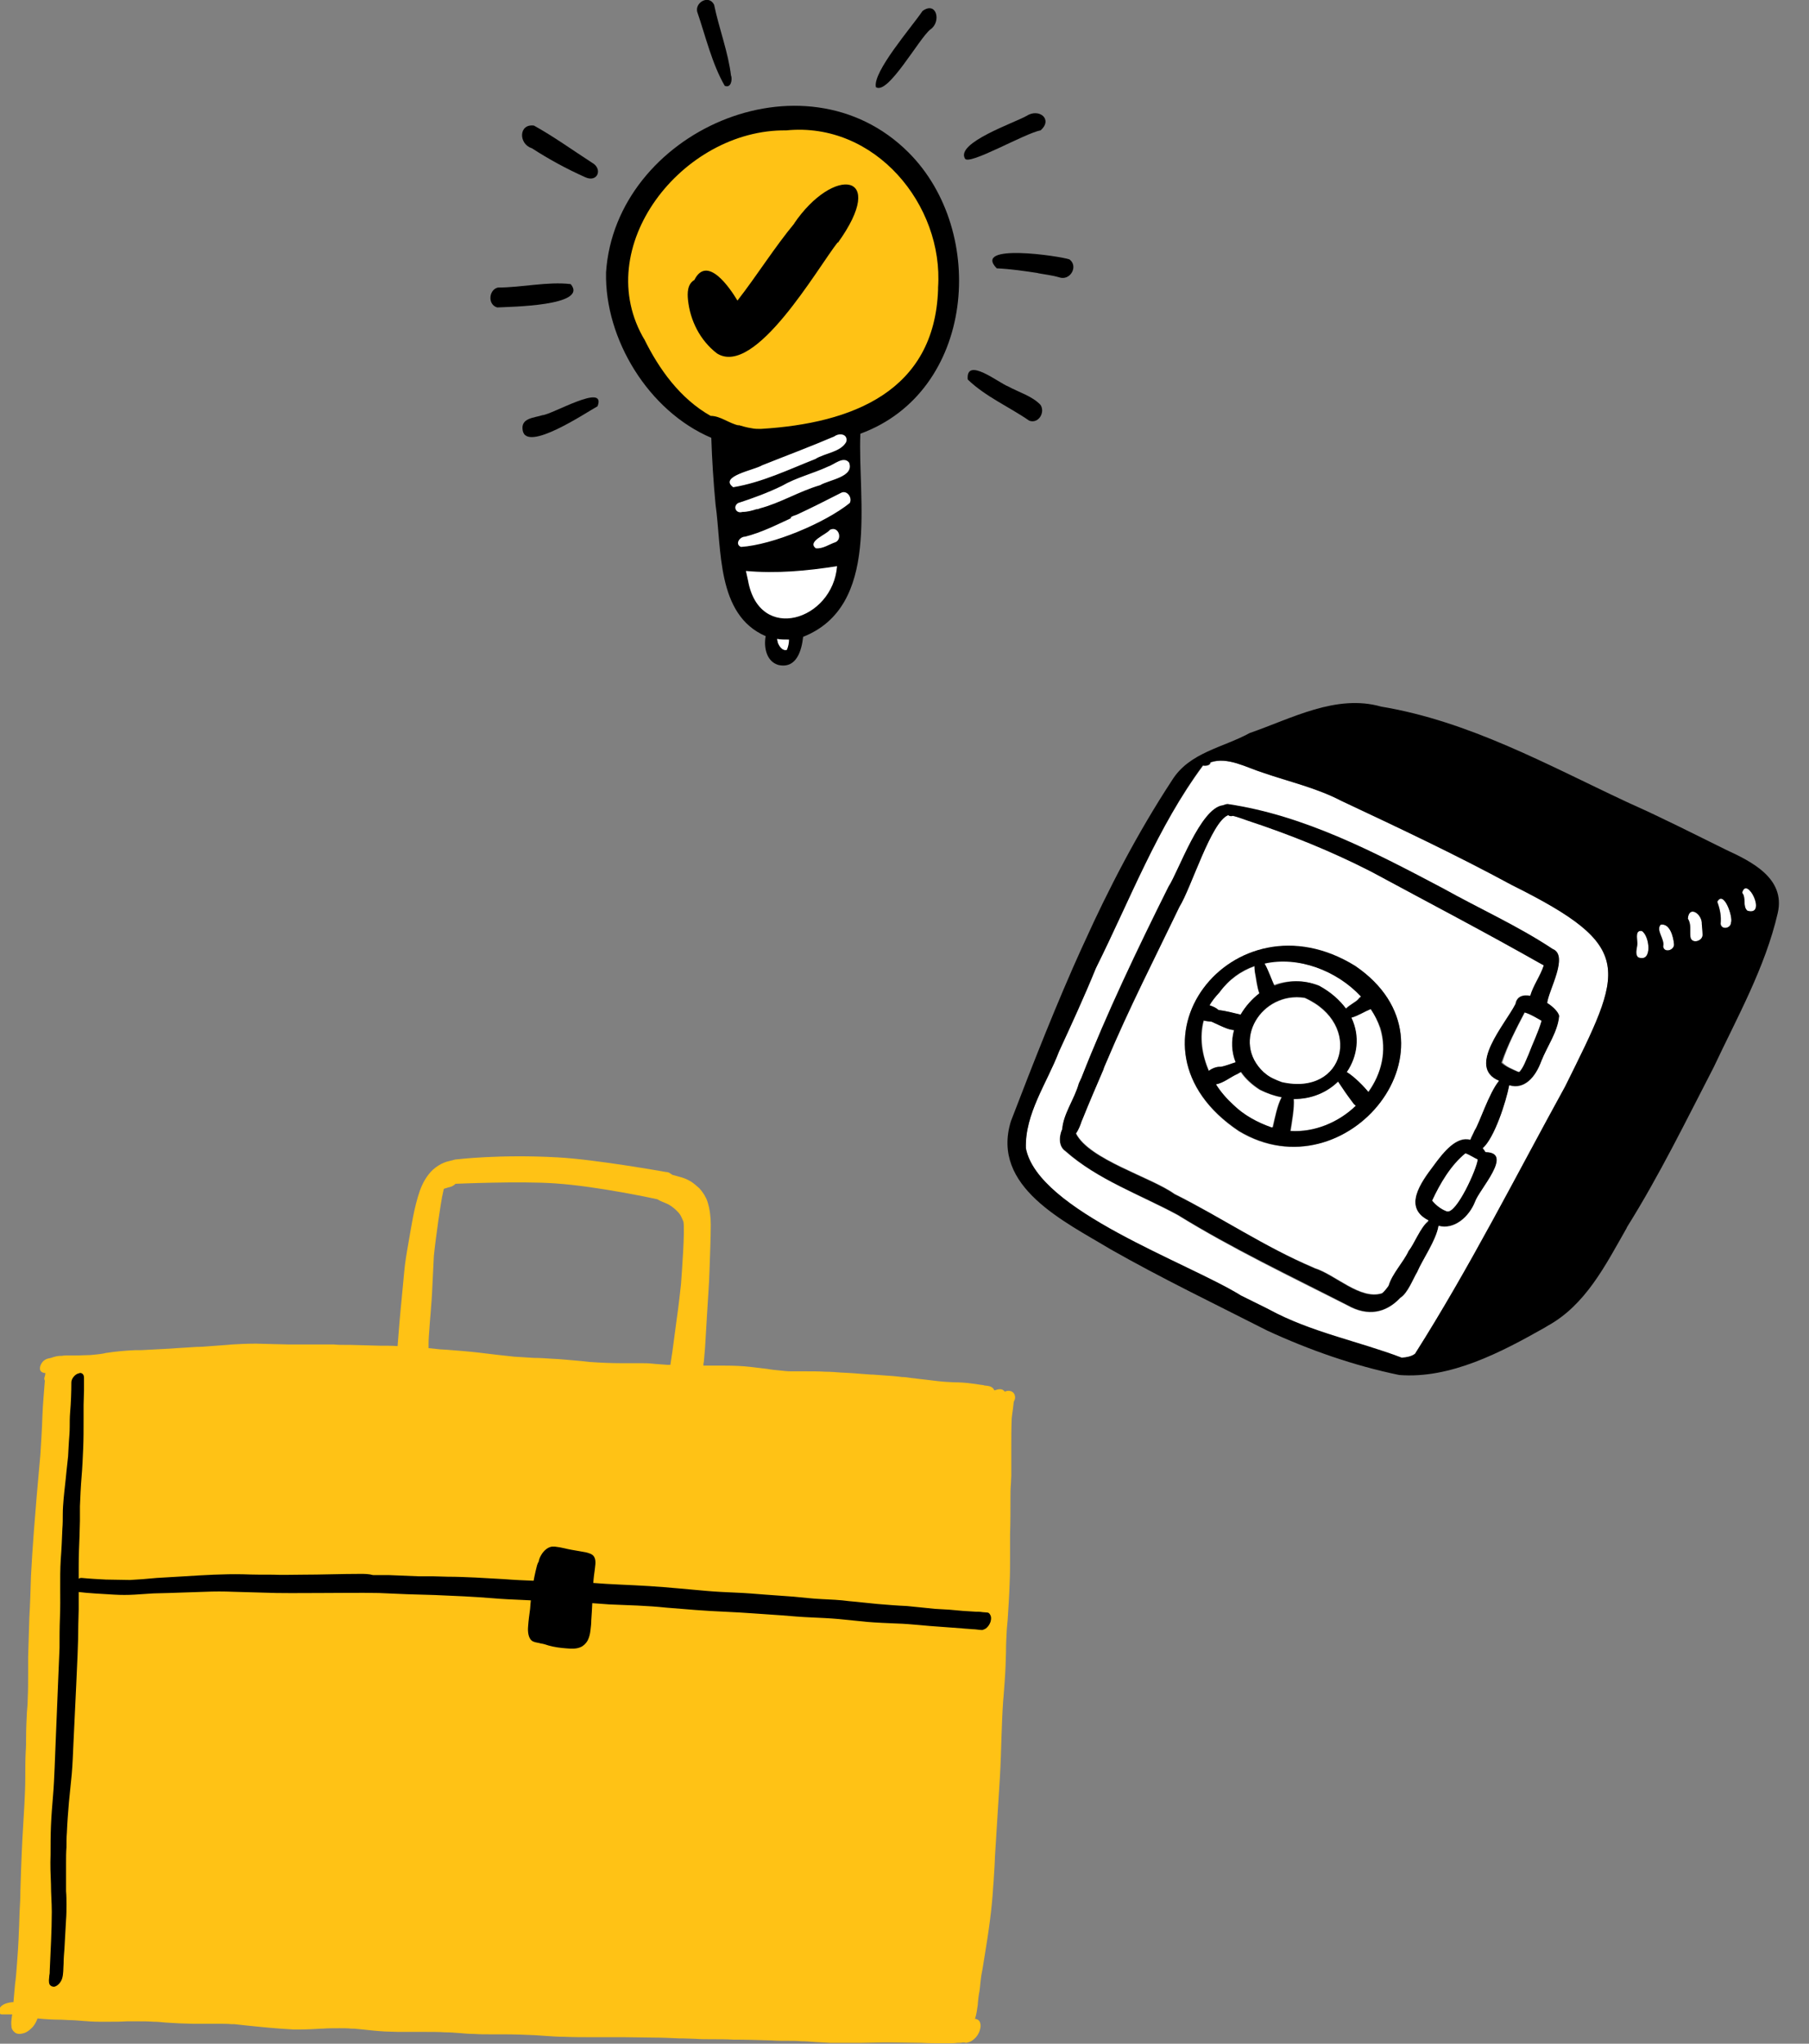
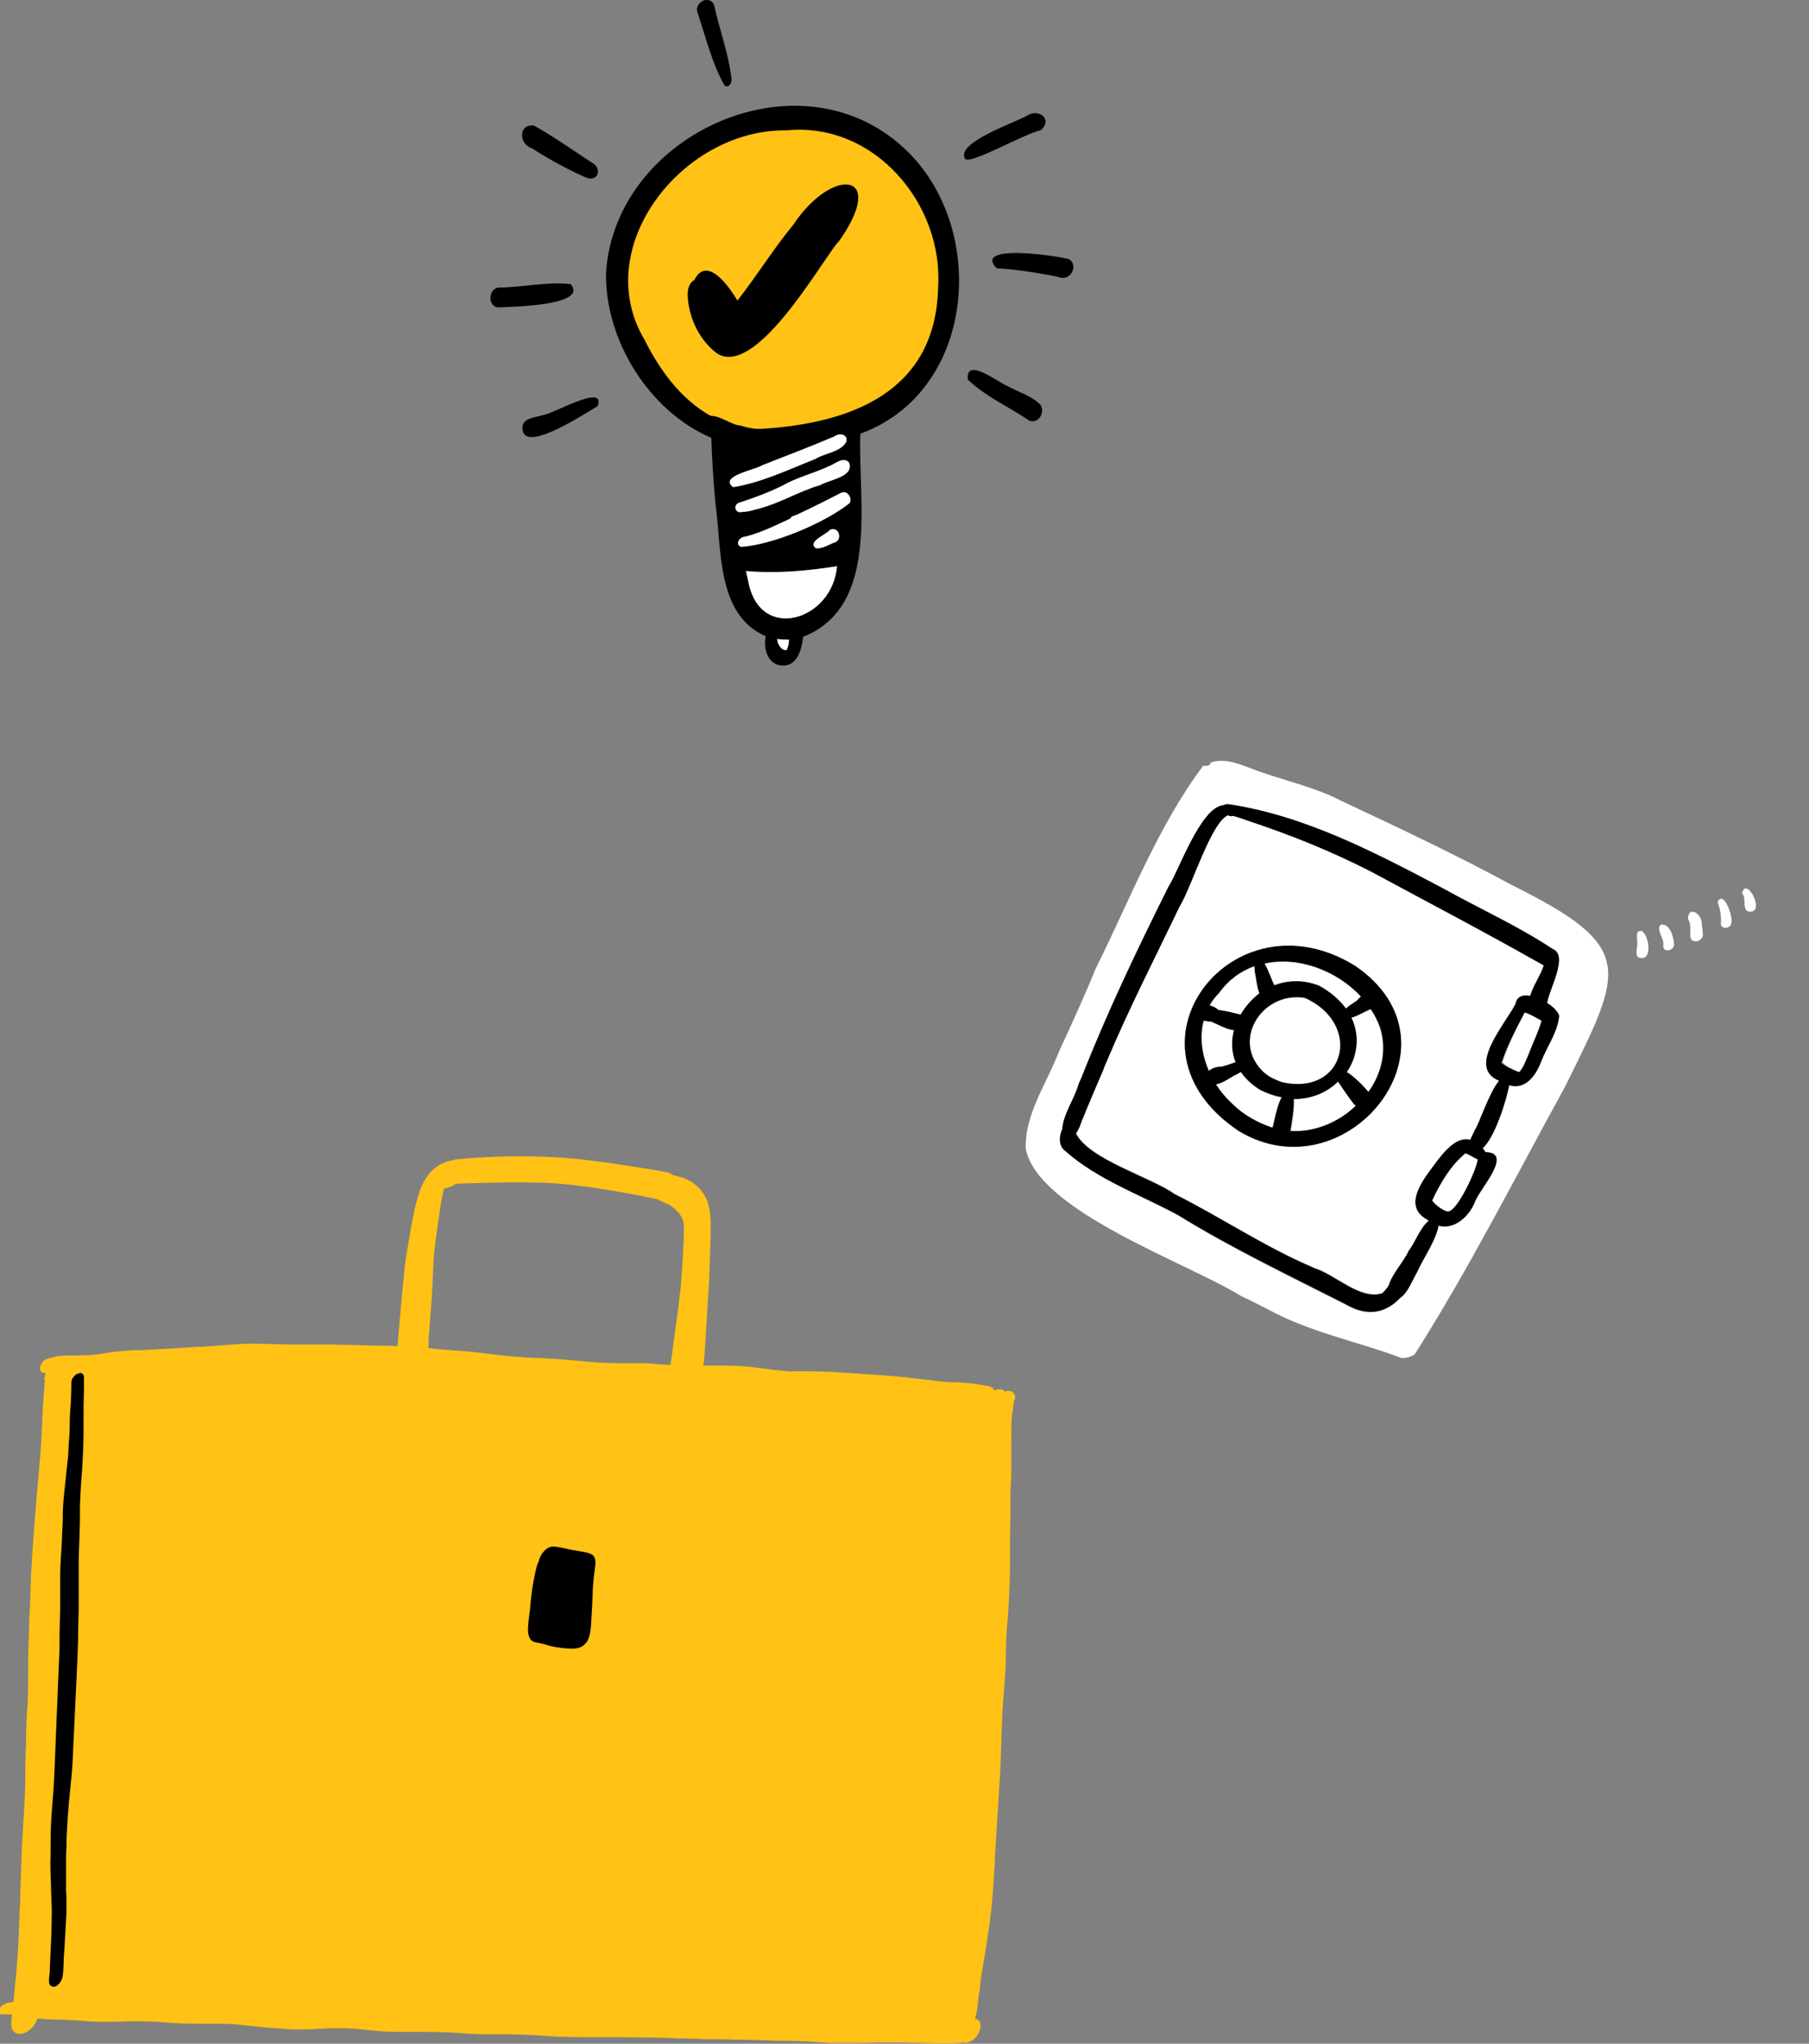
<svg xmlns="http://www.w3.org/2000/svg" width="155" height="175" viewBox="0 0 155 175" fill="none">
  <rect x="0" y="0" width="155" height="175" fill="#808080" stroke="none" />
  <g clip-path="url(#clip0_1060_68725)">
    <path d="M86.93 119.41C86.825 119.201 86.65 119.097 86.406 119.097H86.371C86.266 119.097 86.196 119.132 86.091 119.167C86.056 119.132 86.056 119.097 85.986 119.062C85.916 118.992 85.812 118.958 85.707 118.958C85.637 118.958 85.532 118.958 85.427 118.992C85.357 119.027 85.253 119.027 85.183 119.062V119.027C85.043 118.714 84.728 118.679 84.414 118.644C84.379 118.644 84.309 118.644 84.274 118.609C83.925 118.575 83.61 118.505 83.261 118.47C82.772 118.4 82.248 118.366 81.759 118.366C81.549 118.366 81.339 118.331 81.095 118.331C80.536 118.296 80.012 118.226 79.453 118.157C79.138 118.122 78.824 118.087 78.544 118.052C78.369 118.017 78.16 118.017 77.985 117.982C77.74 117.948 77.531 117.913 77.286 117.913C76.762 117.843 76.238 117.808 75.714 117.773C75.4 117.739 75.085 117.739 74.771 117.704H74.736H74.701C74.666 117.704 74.666 117.704 74.631 117.704C74.002 117.669 73.373 117.599 72.709 117.564C72.5 117.564 72.255 117.53 72.045 117.53C71.591 117.495 71.172 117.46 70.718 117.46C70.159 117.425 69.565 117.425 68.971 117.425H68.656H68.481C68.377 117.425 68.237 117.425 68.132 117.425C68.027 117.425 67.888 117.425 67.783 117.425C67.468 117.425 67.154 117.39 66.839 117.355C66.455 117.321 66.106 117.286 65.721 117.216C65.232 117.146 64.743 117.112 64.254 117.042C63.625 116.972 62.926 116.937 62.053 116.937C61.843 116.937 61.598 116.937 61.389 116.937C61.249 116.937 61.109 116.937 60.969 116.937C60.725 116.937 60.48 116.937 60.271 116.937C60.271 116.833 60.271 116.729 60.306 116.624C60.34 116.206 60.376 115.788 60.41 115.405C60.48 114.43 60.515 113.454 60.585 112.479C60.655 111.225 60.76 109.971 60.795 108.718C60.83 107.429 60.9 106.175 60.9 104.886C60.9 104.224 60.83 103.563 60.62 102.901C60.48 102.483 60.236 102.1 59.921 101.751C59.677 101.542 59.397 101.264 59.048 101.09C58.803 100.95 58.524 100.846 58.244 100.776C58.035 100.707 57.825 100.672 57.615 100.602C57.545 100.567 57.475 100.498 57.406 100.463C57.301 100.393 57.196 100.358 57.056 100.358C57.056 100.358 51.047 99.278 47.762 99.104C42.801 98.826 39.132 99.278 39.132 99.278C39.027 99.278 38.888 99.313 38.783 99.348C38.538 99.418 38.294 99.453 38.049 99.557C37.7 99.696 37.385 99.905 37.106 100.149C36.581 100.637 36.232 101.264 35.987 101.926C35.463 103.423 35.254 104.991 34.974 106.558C34.834 107.359 34.695 108.16 34.625 108.996C34.555 109.728 34.485 110.494 34.415 111.225C34.276 112.584 34.171 113.907 34.066 115.266C33.612 115.231 33.087 115.231 32.529 115.231C32.109 115.231 31.655 115.196 31.236 115.196C30.816 115.196 30.362 115.161 29.943 115.161H29.489C29.209 115.161 28.93 115.161 28.615 115.126H28.406C28.231 115.126 28.021 115.126 27.846 115.126C27.707 115.126 27.567 115.126 27.392 115.126C26.798 115.126 26.204 115.126 25.61 115.126C25.331 115.126 25.051 115.126 24.772 115.126C24.283 115.126 23.794 115.091 23.269 115.091C22.85 115.091 22.466 115.057 22.047 115.057C21.942 115.057 21.872 115.057 21.767 115.057C21.138 115.057 20.509 115.091 19.88 115.126L19.496 115.161C19.007 115.196 18.518 115.231 18.063 115.266C17.644 115.3 17.26 115.335 16.84 115.335C16.456 115.37 16.107 115.37 15.722 115.405C15.163 115.44 14.639 115.475 14.08 115.509C13.416 115.544 12.718 115.579 12.054 115.614H11.565C10.761 115.649 9.957 115.718 9.049 115.858L8.909 115.893C8.525 115.962 8.141 115.997 7.756 116.032C7.407 116.032 6.987 116.067 6.463 116.067C6.359 116.067 6.254 116.067 6.149 116.067H6.079H6.009H5.8C5.625 116.067 5.45 116.067 5.31 116.102H5.171C4.926 116.102 4.681 116.171 4.472 116.241L4.367 116.276C4.192 116.311 3.983 116.345 3.843 116.45C3.598 116.589 3.319 117.042 3.459 117.355C3.494 117.425 3.528 117.46 3.598 117.495C3.633 117.53 3.703 117.53 3.773 117.564C3.808 117.564 3.843 117.564 3.878 117.564C3.878 117.599 3.878 117.634 3.878 117.634C3.878 117.739 3.843 117.843 3.808 117.948C3.773 118.052 3.808 118.157 3.843 118.226C3.773 119.236 3.668 120.246 3.633 121.256C3.598 122.371 3.528 123.486 3.459 124.565C3.354 125.784 3.249 126.934 3.144 128.118C3.074 129.128 2.969 130.138 2.9 131.148C2.795 132.472 2.725 133.691 2.655 134.945C2.62 136.129 2.585 137.313 2.515 138.498C2.48 139.821 2.445 140.901 2.41 141.911C2.41 142.399 2.41 142.886 2.41 143.374C2.41 144.07 2.41 144.767 2.375 145.464C2.375 145.847 2.341 146.23 2.306 146.613C2.271 147.31 2.236 148.041 2.236 148.772C2.236 149.19 2.236 149.608 2.201 150.026C2.166 150.758 2.166 151.489 2.166 152.256C2.166 152.952 2.131 153.684 2.096 154.415C2.061 155.007 2.026 155.599 1.991 156.226C1.886 157.863 1.816 159.605 1.747 161.904C1.747 162.531 1.712 163.157 1.677 163.75C1.677 164.098 1.642 164.481 1.642 164.829C1.607 165.735 1.572 166.606 1.502 167.511L1.467 167.999L1.432 168.452C1.397 168.939 1.362 169.392 1.292 169.88C1.257 170.402 1.187 170.925 1.153 171.447C1.118 171.447 1.083 171.447 1.013 171.447C0.733 171.482 0.384 171.552 0.139 171.761C-0.035 171.9 -0.175 172.179 -0.07 172.353C-0 172.457 0.069 172.492 0.174 172.492C0.244 172.492 0.349 172.492 0.419 172.492H0.489H0.559C0.698 172.492 0.838 172.492 0.978 172.492H1.048L1.013 172.701C0.978 172.945 0.943 173.223 0.978 173.467C0.978 173.711 1.083 173.885 1.257 174.025C1.362 174.129 1.537 174.164 1.677 174.164C1.781 174.164 1.921 174.129 2.061 174.094C2.271 174.025 2.48 173.885 2.655 173.711C2.9 173.502 3.074 173.223 3.214 172.84H3.249C3.913 172.91 4.612 172.945 5.275 172.945L5.904 172.98C6.289 172.98 6.673 173.014 7.092 173.049C7.547 173.084 8.001 173.119 8.455 173.119C8.769 173.119 9.119 173.119 9.433 173.119C9.922 173.119 10.377 173.119 10.866 173.084H10.936C11.18 173.084 11.46 173.084 11.704 173.084C12.194 173.084 12.683 173.084 13.137 173.119C13.486 173.119 13.836 173.154 14.185 173.189C14.569 173.223 14.954 173.223 15.373 173.258C15.757 173.258 16.142 173.293 16.526 173.293C16.91 173.293 17.26 173.293 17.644 173.293C17.959 173.293 18.308 173.293 18.622 173.293C19.077 173.293 19.496 173.293 19.845 173.328H19.95H19.985H20.055H20.09C20.404 173.363 20.719 173.398 21.033 173.432C22.361 173.572 23.759 173.711 25.121 173.781C25.331 173.781 25.506 173.781 25.715 173.781C26.344 173.781 26.973 173.746 27.567 173.711H27.637C28.126 173.676 28.615 173.676 29.104 173.676C29.454 173.676 29.768 173.676 30.118 173.711C30.153 173.711 30.222 173.711 30.257 173.711H30.327C30.572 173.746 30.816 173.746 31.061 173.781C31.69 173.85 32.354 173.92 32.983 173.955C33.367 173.955 33.751 173.99 34.136 173.99C34.485 173.99 34.834 173.99 35.184 173.99H35.533C35.848 173.99 36.127 173.99 36.442 173.99C37.071 173.99 37.595 173.99 38.119 174.025C38.538 174.025 38.957 174.059 39.412 174.094C39.796 174.129 40.215 174.164 40.599 174.164C41.124 174.199 41.683 174.199 42.137 174.199H42.591H43.15C44.129 174.199 44.967 174.234 45.771 174.268C46.12 174.303 46.469 174.303 46.819 174.338C47.308 174.373 47.797 174.408 48.321 174.408C49.125 174.443 49.928 174.443 50.697 174.443H50.907H51.745C52.13 174.443 52.514 174.443 52.898 174.443C53.073 174.443 53.248 174.443 53.457 174.443C54.296 174.443 55.135 174.477 55.973 174.477C56.707 174.477 57.441 174.512 58.209 174.547H58.524C58.873 174.547 59.222 174.582 59.572 174.582C60.026 174.617 60.515 174.617 60.969 174.617C61.598 174.617 62.227 174.617 62.821 174.652C63.904 174.652 65.022 174.686 66.106 174.721C66.63 174.756 67.189 174.756 67.713 174.756C68.027 174.756 68.307 174.756 68.621 174.791C69.04 174.791 69.46 174.826 69.879 174.86C70.298 174.895 70.718 174.895 71.137 174.93C71.521 174.93 71.906 174.93 72.29 174.93C72.779 174.93 73.268 174.93 73.792 174.93C74.386 174.93 74.98 174.895 75.609 174.895C75.854 174.895 76.063 174.895 76.308 174.895H76.483C77.286 174.895 78.125 174.93 78.928 174.93C79.592 174.965 80.151 174.965 80.641 174.965C80.885 174.965 81.095 174.965 81.339 174.965C81.584 174.965 81.793 174.965 82.038 174.93C82.213 174.93 82.353 174.93 82.527 174.895C82.597 174.895 82.667 174.895 82.772 174.93C82.947 174.895 83.086 174.86 83.261 174.756C83.54 174.582 83.75 174.338 83.89 174.025C83.96 173.85 84.1 173.467 83.96 173.154C83.89 172.98 83.715 172.875 83.54 172.875C83.68 172.457 83.715 172.074 83.785 171.621V171.517C83.82 171.168 83.855 170.82 83.925 170.507L83.96 170.228L83.995 169.88C84.03 169.531 84.065 169.218 84.135 168.87L84.169 168.696C84.239 168.278 84.309 167.825 84.379 167.407C84.694 165.491 85.008 163.401 85.113 161.311V161.451C85.148 160.893 85.183 160.336 85.218 159.744L85.253 158.943C85.392 156.783 85.532 154.52 85.672 152.221C85.742 151.036 85.777 149.817 85.812 148.668C85.847 147.658 85.882 146.683 85.951 145.673L85.986 145.289C86.056 144.419 86.126 143.478 86.161 142.608C86.161 142.224 86.196 141.841 86.196 141.458C86.196 140.796 86.231 140.169 86.266 139.508L86.336 138.741C86.406 137.696 86.475 136.617 86.51 135.537C86.545 134.84 86.545 134.109 86.545 133.412C86.545 132.925 86.545 132.402 86.545 131.915V131.392C86.58 130.347 86.58 129.302 86.58 128.223C86.58 127.839 86.58 127.456 86.615 127.108C86.615 126.864 86.65 126.586 86.65 126.342C86.65 125.889 86.65 125.436 86.65 125.018V124.391V124.043C86.65 123.207 86.65 122.301 86.685 121.465C86.72 121.082 86.79 120.734 86.825 120.351L86.86 120.037C87 119.794 87 119.619 86.93 119.41ZM56.218 116.798L55.833 116.763C55.519 116.729 55.169 116.729 54.855 116.729C54.331 116.729 53.772 116.729 53.248 116.729C52.409 116.729 51.501 116.694 50.522 116.624L49.894 116.554C49.02 116.485 48.112 116.38 47.238 116.345C46.749 116.311 46.225 116.276 45.736 116.276C45.177 116.241 44.618 116.206 44.059 116.171C43.08 116.067 42.102 115.962 41.019 115.823C40.11 115.718 39.202 115.649 38.294 115.579L37.7 115.544C37.385 115.509 37.036 115.475 36.721 115.44C36.721 115.335 36.721 115.196 36.721 115.091C36.721 114.674 36.756 114.256 36.791 113.803C36.826 113.176 36.896 112.584 36.931 111.957C37.001 111.19 37.036 110.424 37.071 109.658C37.106 108.961 37.141 108.23 37.175 107.533C37.28 106.523 37.42 105.513 37.56 104.503C37.7 103.632 37.804 102.727 38.014 101.856C38.014 101.821 38.049 101.821 38.049 101.786C38.224 101.751 38.363 101.682 38.538 101.647C38.713 101.612 38.888 101.508 39.027 101.368C39.027 101.368 44.583 101.124 47.553 101.333C51.256 101.577 56.322 102.692 56.322 102.692C56.602 102.866 56.916 102.97 57.231 103.11C57.615 103.319 57.895 103.563 58.174 103.876C58.349 104.085 58.454 104.364 58.559 104.608C58.698 105.339 58.419 108.996 58.349 109.971C58.244 110.912 58.139 111.887 58 112.827C57.86 113.803 57.755 114.743 57.615 115.718C57.545 116.102 57.51 116.485 57.441 116.868C57.336 116.868 57.266 116.868 57.161 116.868L56.218 116.798Z" fill="#FFC215" />
    <path d="M6.743 117.599C6.429 117.669 6.114 118.052 6.114 118.366C6.114 119.236 6.079 120.107 6.009 120.943C5.974 121.361 5.974 121.779 5.974 122.162C5.974 122.58 5.939 123.033 5.904 123.451C5.869 123.869 5.869 124.287 5.835 124.705C5.8 125.123 5.73 125.575 5.695 125.993C5.625 126.795 5.52 127.561 5.45 128.362C5.415 128.78 5.38 129.198 5.38 129.651C5.38 130.069 5.38 130.487 5.345 130.905C5.31 131.775 5.276 132.646 5.206 133.517C5.101 135.189 5.206 136.861 5.136 138.532C5.101 139.403 5.101 140.239 5.101 141.11C5.066 141.946 5.031 142.782 4.996 143.618C4.926 145.324 4.856 147.031 4.786 148.738C4.751 149.608 4.716 150.479 4.682 151.35C4.647 152.151 4.612 152.987 4.542 153.788C4.472 154.624 4.402 155.495 4.367 156.331C4.332 157.167 4.332 158.003 4.332 158.839C4.297 159.674 4.332 160.51 4.367 161.346C4.367 162.147 4.437 162.914 4.437 163.715C4.437 165.387 4.332 167.059 4.262 168.73C4.262 168.87 4.262 169.009 4.227 169.148C4.227 169.288 4.192 169.427 4.192 169.566C4.192 169.706 4.192 169.81 4.262 169.949C4.367 170.089 4.507 170.124 4.647 170.124C4.961 170.054 5.206 169.74 5.31 169.462C5.45 169.044 5.415 168.556 5.45 168.138C5.45 167.72 5.485 167.302 5.52 166.884C5.555 166.048 5.625 165.212 5.66 164.377C5.695 163.959 5.695 163.506 5.695 163.088C5.695 162.705 5.695 162.322 5.66 161.938C5.66 161.137 5.66 160.301 5.66 159.5C5.66 159.048 5.66 158.63 5.695 158.177C5.695 157.759 5.695 157.341 5.73 156.923C5.765 156.052 5.835 155.181 5.904 154.345C5.974 153.544 6.079 152.708 6.149 151.907C6.219 151.071 6.254 150.201 6.289 149.365C6.359 147.658 6.463 145.951 6.533 144.245C6.603 142.538 6.708 140.831 6.708 139.09C6.708 138.672 6.743 138.254 6.743 137.801C6.743 137.383 6.743 136.965 6.743 136.547C6.743 135.711 6.743 134.91 6.743 134.074C6.743 133.238 6.778 132.367 6.813 131.531C6.813 131.113 6.848 130.661 6.848 130.243C6.848 129.825 6.848 129.407 6.848 128.989C6.883 128.153 6.918 127.317 6.988 126.481C7.057 125.68 7.092 124.844 7.127 124.043C7.162 123.207 7.162 122.371 7.162 121.5C7.162 121.082 7.162 120.699 7.162 120.316C7.162 119.898 7.197 119.48 7.197 119.062C7.197 118.714 7.197 118.366 7.197 118.017C7.197 117.913 7.197 117.808 7.127 117.704C7.057 117.599 6.953 117.564 6.848 117.564C6.778 117.599 6.778 117.599 6.743 117.599Z" fill="black" />
-     <path d="M30.887 134.771C29.209 134.771 27.567 134.84 25.89 134.84C25.052 134.84 24.213 134.875 23.374 134.84C22.536 134.84 21.662 134.84 20.824 134.805C19.147 134.771 17.47 134.875 15.793 134.979C14.989 135.014 14.22 135.084 13.417 135.119C13.032 135.154 12.613 135.188 12.229 135.223C11.879 135.258 11.495 135.258 11.146 135.293C10.447 135.293 9.783 135.258 9.084 135.258C8.385 135.223 7.721 135.188 7.023 135.119C6.778 135.084 6.568 135.293 6.429 135.502C6.289 135.711 6.184 136.268 6.568 136.303C7.652 136.442 8.735 136.477 9.783 136.547C10.377 136.582 10.936 136.582 11.53 136.547C12.054 136.512 12.613 136.477 13.137 136.442C13.556 136.442 13.976 136.408 14.43 136.408C15.478 136.373 16.526 136.338 17.574 136.303C18.378 136.268 19.182 136.268 19.985 136.303C20.824 136.338 21.627 136.338 22.466 136.373C24.108 136.442 25.785 136.408 27.427 136.408C29.105 136.408 30.782 136.373 32.459 136.408C33.262 136.442 34.101 136.477 34.904 136.512C35.708 136.547 36.512 136.547 37.28 136.582C38.958 136.651 40.6 136.721 42.277 136.86C43.08 136.93 43.884 136.965 44.723 137C45.177 137.034 45.631 137.034 46.085 137.069C46.505 137.069 46.889 137.069 47.308 137.104C48.147 137.139 48.95 137.139 49.789 137.209C50.593 137.278 51.396 137.313 52.2 137.383C53.842 137.452 55.449 137.487 57.091 137.661C58.768 137.801 60.411 137.94 62.088 138.01C63.73 138.079 65.372 138.219 67.014 138.323C67.853 138.393 68.656 138.463 69.495 138.497C70.299 138.532 71.067 138.567 71.871 138.637C72.674 138.706 73.478 138.811 74.282 138.881C75.12 138.95 75.994 138.985 76.832 139.02C78.09 139.055 79.348 139.229 80.571 139.298C81.2 139.333 81.829 139.403 82.458 139.438C82.737 139.473 83.052 139.473 83.331 139.507C83.611 139.507 83.89 139.577 84.17 139.577C84.274 139.542 84.379 139.507 84.484 139.438C84.659 139.298 84.799 139.089 84.868 138.881C84.903 138.741 84.938 138.602 84.903 138.428C84.868 138.288 84.764 138.079 84.589 138.079C84.449 138.079 84.309 138.045 84.17 138.045C83.995 138.01 83.785 138.01 83.611 138.01C83.226 137.975 82.877 137.975 82.493 137.94C82.108 137.905 81.724 137.87 81.34 137.836C80.92 137.801 80.536 137.801 80.117 137.766C79.313 137.696 78.509 137.592 77.706 137.522C76.867 137.487 76.029 137.418 75.19 137.348C74.386 137.278 73.583 137.174 72.744 137.104C71.976 137 71.172 136.965 70.403 136.93C69.6 136.895 68.796 136.791 67.993 136.721C67.189 136.651 66.385 136.617 65.582 136.547C64.708 136.477 63.87 136.408 62.996 136.373C62.193 136.338 61.389 136.303 60.585 136.233C58.943 136.094 57.301 135.92 55.624 135.815C53.982 135.711 52.34 135.676 50.697 135.537C49.894 135.467 49.09 135.432 48.252 135.397C47.448 135.363 46.644 135.397 45.806 135.363C44.932 135.328 44.094 135.293 43.22 135.223C42.382 135.188 41.578 135.119 40.739 135.084C39.936 135.049 39.167 135.014 38.364 135.014C37.944 135.014 37.56 134.979 37.141 134.979C36.721 134.979 36.302 134.979 35.883 134.979C35.044 134.945 34.171 134.91 33.332 134.875C32.878 134.875 32.424 134.875 31.97 134.875C31.585 134.771 31.236 134.771 30.887 134.771Z" fill="black" />
    <path d="M46.365 133.169C46.26 133.343 46.19 133.517 46.155 133.726C46.085 133.83 46.05 133.935 46.015 134.039C45.84 134.701 45.701 135.398 45.596 136.094C45.526 136.652 45.456 137.209 45.421 137.766C45.351 138.289 45.282 138.776 45.247 139.299C45.212 139.682 45.247 140.344 45.666 140.553C45.876 140.657 46.12 140.657 46.33 140.727C46.574 140.762 46.784 140.831 46.994 140.901C47.483 141.04 48.007 141.11 48.496 141.145C48.915 141.18 49.37 141.215 49.754 141.04C49.998 140.936 50.208 140.727 50.348 140.483C50.487 140.204 50.557 139.926 50.592 139.612C50.627 139.334 50.662 139.02 50.662 138.742C50.732 137.801 50.767 136.861 50.802 135.92C50.837 135.468 50.872 135.015 50.942 134.562C50.977 134.179 51.116 133.656 50.907 133.308C50.767 133.064 50.453 132.995 50.208 132.925C49.998 132.89 49.824 132.855 49.614 132.82C49.195 132.751 48.776 132.681 48.356 132.577C48.077 132.507 47.832 132.472 47.553 132.437C47.518 132.437 47.483 132.437 47.413 132.437C46.994 132.402 46.574 132.786 46.365 133.169Z" fill="black" />
  </g>
  <g clip-path="url(#clip1_1060_68725)">
    <path d="M127.299 98.619C127.226 98.499 127.136 98.415 127.063 98.296C128.062 97.428 129.062 94.333 129.331 92.915C130.646 93.307 131.585 92.197 132.083 90.841C132.582 89.572 133.484 88.359 133.615 86.963C133.517 86.618 133.105 86.214 132.59 85.848C132.748 84.764 134.5 81.801 133.057 81.221C130.078 79.248 126.768 77.807 123.656 76.028C117.862 72.928 111.79 69.785 105.227 68.815C105.105 68.802 104.951 68.859 104.796 68.916C102.857 69.136 100.974 74.609 100.127 75.889C97.477 81.266 94.861 86.658 92.669 92.246C92.604 92.387 92.539 92.529 92.49 92.635C92.49 92.635 92.49 92.635 92.506 92.599C92.49 92.635 92.474 92.67 92.474 92.67C92.474 92.67 92.474 92.67 92.457 92.705C92.441 92.741 92.425 92.776 92.425 92.776L92.441 92.741C92.063 94.023 91.113 95.342 91.015 96.668C90.738 97.268 90.677 98.14 91.298 98.555C94.049 101.024 97.701 102.279 100.916 104.019C105.609 106.912 110.597 109.255 115.469 111.759C117.166 112.713 118.739 112.453 120.001 111.107C120.614 110.704 121.114 109.435 121.445 108.902C121.866 107.897 123.047 106.17 123.27 104.945C124.602 105.302 125.872 104.216 126.404 102.876C126.738 101.874 129.751 98.678 127.299 98.619ZM130.618 86.695C131.144 86.852 131.605 87.15 132.047 87.397C131.8 88.397 131.289 89.318 130.936 90.269C130.952 90.234 130.968 90.199 130.968 90.199C130.968 90.199 130.968 90.199 130.952 90.234C130.968 90.199 130.985 90.163 130.985 90.163C130.968 90.199 130.968 90.199 130.952 90.234C130.936 90.269 130.92 90.305 130.92 90.305C130.691 90.799 130.517 91.362 130.148 91.792C130.097 91.811 130.026 91.778 129.991 91.762C129.533 91.551 129.023 91.359 128.63 91.006C129.157 89.492 129.896 88.076 130.618 86.695ZM120.679 107.135C120.239 108.089 119.278 109.06 118.963 110.114C118.778 110.329 118.613 110.595 118.409 110.758C116.551 111.358 114.435 109.182 112.645 108.614C112.68 108.631 112.716 108.647 112.716 108.647C112.61 108.598 112.504 108.549 112.434 108.517C112.469 108.533 112.504 108.549 112.504 108.549C108.367 106.77 104.659 104.245 100.619 102.254C98.63 100.822 93.302 99.308 92.191 97.082C92.425 96.761 92.585 96.321 92.68 96.022C92.696 95.986 92.713 95.951 92.729 95.916C93.31 94.47 93.911 93.076 94.527 91.646C94.625 91.434 94.723 91.222 94.769 91.029C94.785 90.994 94.802 90.958 94.818 90.923C96.678 86.425 98.943 82.071 101.051 77.687C102.112 76.034 103.781 70.376 105.224 69.842C105.313 69.926 105.487 69.92 105.625 69.898C106.046 70.007 106.485 70.166 106.889 70.31C110.487 71.498 114.022 72.914 117.411 74.648L117.446 74.665C122.339 77.307 127.265 79.879 132.11 82.627C132.145 82.643 132.18 82.659 132.251 82.692C131.965 83.589 131.382 84.391 131.096 85.287C130.467 85.169 129.933 85.308 129.832 85.99C128.931 87.759 125.62 91.417 128.418 92.579C127.563 93.599 126.707 96.289 126.34 96.805L126.324 96.841C126.245 97.104 126.096 97.335 125.965 97.618C124.791 97.291 123.651 98.65 122.786 99.879C121.751 101.288 120.15 103.463 122.408 104.59C121.676 105.066 121.113 106.564 120.679 107.135ZM123.963 103.722C123.488 103.546 123.044 103.212 122.718 102.805C123.387 101.356 124.293 99.761 125.566 98.762C125.918 98.925 126.238 99.158 126.607 99.285C126.56 100.035 124.787 103.973 123.963 103.722Z" fill="black" />
    <path d="M114.692 92.591C113.748 93.526 112.41 94.109 110.881 94.09C110.94 94.888 110.7 96.149 110.6 96.831C112.636 96.956 114.747 96.087 116.266 94.645C116.161 94.596 116.106 94.529 116.033 94.409C115.564 93.85 115.128 93.221 114.692 92.591Z" fill="white" />
    <path d="M117.423 86.394C116.907 86.585 116.346 86.969 115.76 87.127C116.521 88.72 116.278 90.451 115.363 91.786C116.036 92.182 116.843 93.025 117.223 93.5C118.374 91.931 118.852 89.967 118.219 88.004C118.046 87.453 117.786 86.904 117.423 86.394Z" fill="white" />
    <path d="M109.783 93.968C109.189 93.866 108.574 93.625 107.904 93.316C107.213 92.869 106.676 92.364 106.294 91.802C106.191 91.841 106.072 91.914 106.004 91.968C105.421 92.214 104.794 92.739 104.138 92.864C104.558 93.529 105.062 94.105 105.634 94.626C106.563 95.483 107.694 96.09 108.854 96.539C108.889 96.555 108.96 96.588 109.011 96.569C109.229 95.727 109.406 94.694 109.783 93.968Z" fill="white" />
    <path d="M122.802 99.844C123.719 98.596 124.808 97.255 125.982 97.583C126.06 97.319 126.226 97.053 126.34 96.805L126.356 96.77C126.723 96.253 127.579 93.563 128.434 92.543C125.636 91.382 128.947 87.724 129.848 85.954C129.968 85.324 130.484 85.133 131.113 85.252C131.363 84.339 131.982 83.553 132.267 82.656C132.232 82.64 132.197 82.624 132.126 82.591C127.282 79.843 122.356 77.271 117.462 74.629L117.427 74.613C114.038 72.879 110.503 71.462 106.905 70.274C106.501 70.131 106.062 69.971 105.642 69.863C105.487 69.92 105.33 69.891 105.24 69.806C103.797 70.341 102.093 75.982 101.067 77.651C98.959 82.035 96.73 86.406 94.834 90.888C94.818 90.923 94.802 90.958 94.785 90.994C94.687 91.206 94.59 91.418 94.543 91.611C93.927 93.04 93.327 94.434 92.745 95.88C92.729 95.916 92.713 95.951 92.696 95.986C92.601 96.285 92.441 96.725 92.207 97.046C93.353 99.288 98.646 100.787 100.636 102.219C104.623 104.229 108.367 106.77 112.52 108.514C112.485 108.498 112.45 108.481 112.45 108.481C112.556 108.53 112.661 108.579 112.732 108.611C112.697 108.595 112.661 108.579 112.661 108.579C114.451 109.147 116.568 111.323 118.426 110.723C118.629 110.56 118.83 110.31 118.979 110.079C119.295 109.024 120.239 108.089 120.695 107.099C121.165 106.545 121.711 105.082 122.405 104.503C120.182 103.392 121.732 101.236 122.802 99.844ZM106.136 96.871C95.263 89.586 105.61 76.233 116.112 82.747C125.941 89.423 115.375 102.417 106.136 96.871Z" fill="white" />
    <path d="M113.001 84.398C114.026 84.956 114.776 85.645 115.302 86.359C115.622 86.035 116.154 85.809 116.355 85.559C116.439 85.469 116.507 85.415 116.591 85.325C114.507 83.078 111.186 81.847 108.302 82.445C108.614 82.974 108.936 83.851 109.142 84.332C110.311 83.928 111.664 83.867 113.001 84.398Z" fill="white" />
    <path d="M105.768 88.217C105.35 88.196 104.857 87.969 104.504 87.806C104.328 87.725 104.081 87.611 103.835 87.497C103.591 87.47 103.347 87.444 103.154 87.398C102.798 88.819 103 90.326 103.599 91.716C103.886 91.463 104.299 91.31 104.63 91.335C105.044 91.269 105.473 91.081 105.921 90.944C105.547 90.087 105.518 89.13 105.768 88.217Z" fill="white" />
    <path d="M125.566 98.762C124.329 99.777 123.386 101.356 122.718 102.805C123.043 103.212 123.488 103.546 123.962 103.722C124.77 104.008 126.544 100.07 126.607 99.285C126.254 99.123 125.935 98.889 125.566 98.762Z" fill="white" />
    <path d="M130.042 91.743C130.078 91.759 130.148 91.792 130.2 91.773C130.569 91.343 130.743 90.781 130.971 90.286C130.987 90.251 131.003 90.215 131.003 90.215C130.987 90.251 130.971 90.286 130.971 90.286C131.324 89.335 131.799 88.397 132.082 87.413C131.605 87.15 131.144 86.852 130.653 86.712C129.931 88.092 129.192 89.508 128.733 90.968C129.074 91.339 129.584 91.532 130.042 91.743Z" fill="white" />
    <path d="M104.378 86.505L104.413 86.522C105.04 86.553 105.671 86.759 106.284 86.913C106.697 86.204 107.25 85.559 107.896 85.086C107.688 84.518 107.615 83.842 107.51 83.237C107.488 83.098 107.483 82.924 107.477 82.75C106.344 83.17 105.288 83.883 104.471 85.006C104.135 85.365 103.833 85.74 103.603 86.148C103.917 86.207 104.183 86.373 104.378 86.505Z" fill="white" />
    <path d="M109.814 92.697C115.272 93.929 116.784 87.685 111.782 85.464C108.116 84.887 105.415 89.168 108.277 91.86C108.312 91.876 108.331 91.927 108.366 91.944C108.331 91.927 108.331 91.927 108.312 91.876C108.74 92.245 109.304 92.505 109.814 92.697Z" fill="white" />
    <path d="M142.289 79.181C141.853 79.665 142.674 80.386 142.502 81.036C142.573 81.625 143.451 81.388 143.435 80.866C143.417 80.258 143.084 79.033 142.289 79.181Z" fill="white" />
    <path d="M149.261 76.483C149.657 76.922 149.279 77.648 149.707 78.017C151.459 78.482 149.647 74.904 149.261 76.483Z" fill="white" />
    <path d="M147.164 77.23C147.392 77.849 147.497 78.454 147.448 79.117C147.499 79.655 148.345 79.488 148.348 79.018C148.506 78.491 147.689 76.186 147.164 77.23Z" fill="white" />
    <path d="M131.74 112.622C131.382 112.842 131.04 113.027 130.698 113.212C131.04 113.027 131.382 112.842 131.74 112.622Z" fill="white" />
    <path d="M145.815 79.136C145.859 78.299 144.705 77.467 144.62 78.67C144.929 79.112 144.79 79.691 144.841 80.229C144.93 80.87 145.896 80.63 145.912 80.038C145.886 79.725 145.859 79.413 145.815 79.136Z" fill="white" />
    <path d="M129.538 75.785C124.751 73.191 119.868 70.897 114.95 68.586C112.814 67.472 110.488 66.956 108.24 66.177C106.819 65.736 105.209 64.779 103.73 65.297C103.722 65.593 103.288 65.607 103.096 65.561C99.19 70.787 96.826 77.024 93.929 82.843C93.929 82.843 93.929 82.843 93.912 82.878C93.896 82.914 93.88 82.949 93.864 82.984C92.894 85.365 91.818 87.697 90.727 90.064C89.697 92.76 87.797 95.398 87.887 98.353C88.919 103.714 101.72 108.117 106.306 110.961L106.271 110.945C107.082 111.319 107.876 111.728 108.706 112.153C112.292 114.107 116.381 114.879 120.09 116.29C120.473 116.295 120.904 116.194 121.227 115.957C125.918 108.565 129.883 100.71 134.097 93.055C139.104 82.939 140.282 81.125 129.538 75.785ZM126.388 102.912C125.872 104.216 124.586 105.337 123.255 104.98C123.067 106.222 121.867 107.897 121.429 108.937C121.082 109.506 120.634 110.756 119.985 111.142C118.723 112.488 117.15 112.748 115.453 111.794C110.53 109.31 105.593 106.947 100.901 104.055C97.685 102.315 94.049 101.024 91.282 98.59C90.662 98.176 90.738 97.268 90.999 96.703C91.097 95.377 92.083 94.075 92.425 92.776L92.409 92.811C92.425 92.776 92.441 92.741 92.441 92.741C92.441 92.741 92.441 92.741 92.458 92.705C92.474 92.67 92.49 92.635 92.49 92.635C92.49 92.635 92.49 92.635 92.474 92.67C92.539 92.529 92.604 92.387 92.653 92.281C94.846 86.694 97.425 81.285 100.111 75.925C100.958 74.644 102.841 69.171 104.78 68.952C104.935 68.894 105.09 68.837 105.212 68.85C111.774 69.82 117.83 72.999 123.64 76.064C126.768 77.807 130.062 79.283 133.041 81.257C134.448 81.82 132.697 84.783 132.575 85.883C133.106 86.214 133.537 86.67 133.599 86.998C133.468 88.395 132.583 89.572 132.067 90.877C131.57 92.233 130.631 93.342 129.316 92.95C129.046 94.368 128.046 97.463 127.047 98.331C127.137 98.415 127.21 98.535 127.283 98.654C129.751 98.678 126.739 101.874 126.388 102.912Z" fill="white" />
    <path d="M140.673 79.721C140.114 79.634 140.274 80.308 140.284 80.655C140.349 81.071 140.053 81.62 140.359 81.975C141.625 82.474 141.345 80.116 140.673 79.721Z" fill="white" />
    <path d="M116.128 82.712C105.627 76.198 95.264 89.586 106.153 96.836C115.375 102.418 125.941 89.423 116.128 82.712ZM116.626 85.341C116.558 85.395 116.438 85.469 116.39 85.575C116.153 85.809 115.657 86.051 115.337 86.375C114.811 85.661 114.06 84.972 113.036 84.414C111.664 83.867 110.346 83.945 109.196 84.4C108.955 83.903 108.668 83.042 108.356 82.513C111.22 81.863 114.542 83.094 116.626 85.341ZM108.382 91.909C108.347 91.892 108.328 91.841 108.293 91.825C105.415 89.169 108.097 84.836 111.798 85.429C116.8 87.65 115.288 93.894 109.83 92.662C109.285 92.454 108.74 92.245 108.328 91.841C108.347 91.892 108.382 91.909 108.382 91.909ZM104.487 84.971C105.304 83.848 106.324 83.118 107.494 82.715C107.499 82.889 107.504 83.063 107.526 83.201C107.666 83.823 107.704 84.483 107.912 85.05C107.25 85.559 106.697 86.204 106.3 86.878C105.723 86.74 105.075 86.57 104.429 86.486L104.394 86.47C104.215 86.302 103.933 86.172 103.635 86.077C103.849 85.705 104.151 85.329 104.487 84.971ZM103.563 91.7C102.965 90.31 102.727 88.787 103.119 87.382C103.347 87.444 103.555 87.454 103.799 87.481C104.046 87.595 104.293 87.709 104.469 87.79C104.857 87.969 105.315 88.18 105.733 88.201C105.483 89.115 105.512 90.071 105.869 90.964C105.422 91.1 104.993 91.288 104.578 91.354C104.247 91.33 103.835 91.483 103.563 91.7ZM108.905 96.52C107.729 96.106 106.598 95.499 105.685 94.607C105.113 94.086 104.609 93.511 104.189 92.846C104.829 92.755 105.472 92.195 106.056 91.95C106.123 91.895 106.226 91.857 106.346 91.784C106.728 92.345 107.265 92.85 107.956 93.297C108.574 93.625 109.206 93.831 109.835 93.95C109.457 94.675 109.261 95.656 109.079 96.515C108.976 96.553 108.941 96.537 108.905 96.52ZM110.549 96.85C110.666 96.132 110.889 94.907 110.83 94.109C112.359 94.128 113.697 93.546 114.641 92.61C115.042 93.223 115.478 93.853 115.931 94.447C116.004 94.567 116.074 94.599 116.164 94.683C114.696 96.106 112.621 96.991 110.549 96.85ZM117.258 93.517C116.878 93.042 116.035 92.182 115.398 91.802C116.313 90.467 116.556 88.737 115.795 87.143C116.381 86.985 116.942 86.601 117.458 86.41C117.785 86.904 118.081 87.469 118.289 88.036C118.871 90.019 118.357 91.967 117.258 93.517Z" fill="black" />
-     <path d="M147.862 72.752C145.146 71.413 142.481 70.056 139.715 68.823C139.715 68.823 139.715 68.823 139.68 68.807C139.645 68.791 139.61 68.775 139.61 68.775C139.539 68.742 139.469 68.71 139.363 68.661C132.577 65.489 125.878 61.757 118.335 60.505C114.479 59.413 110.686 61.52 107.076 62.769C104.786 64.027 101.914 64.416 100.423 66.814C94.53 75.793 90.463 86.001 86.617 96.01C84.877 101.635 91.24 104.612 95.152 106.974C99.554 109.475 104.104 111.659 108.604 113.949C112.199 115.607 116.027 116.944 119.891 117.74C124.263 118.085 128.606 115.803 132.363 113.68C132.431 113.626 132.534 113.587 132.602 113.533C135.866 111.739 137.568 108.325 139.349 105.204L139.333 105.24C139.366 105.169 139.382 105.134 139.415 105.063C139.415 105.063 139.415 105.063 139.398 105.098L139.415 105.063L139.431 105.028C139.431 105.028 139.431 105.028 139.415 105.063C142.165 100.675 144.454 95.989 146.833 91.388C148.856 87.093 151.245 82.839 152.32 78.193C153.01 75.212 150.083 73.776 147.862 72.752ZM134.113 93.02C129.899 100.674 125.934 108.53 121.243 115.921C120.92 116.158 120.505 116.224 120.106 116.254C116.397 114.843 112.308 114.072 108.722 112.118C107.927 111.709 107.117 111.335 106.287 110.909L106.322 110.925C101.736 108.082 88.936 103.678 87.903 98.317C87.813 95.362 89.713 92.725 90.743 90.029C91.818 87.697 92.91 85.33 93.88 82.949C93.896 82.913 93.912 82.878 93.928 82.843C93.928 82.843 93.928 82.843 93.945 82.808C96.826 77.023 99.189 70.786 103.06 65.544C103.253 65.59 103.703 65.541 103.695 65.28C105.173 64.762 106.819 65.735 108.204 66.16C110.452 66.94 112.779 67.456 114.915 68.569C119.833 70.88 124.751 73.191 129.503 75.768C140.282 81.125 139.104 82.939 134.113 93.02ZM140.36 81.975C140.002 81.639 140.35 81.071 140.285 80.655C140.275 80.308 140.115 79.634 140.674 79.72C141.346 80.116 141.626 82.474 140.36 81.975ZM142.503 81.035C142.658 80.421 141.853 79.665 142.29 79.18C143.085 79.033 143.382 80.241 143.436 80.866C143.452 81.387 142.573 81.625 142.503 81.035ZM144.841 80.228C144.774 79.726 144.929 79.112 144.62 78.67C144.705 77.466 145.876 78.263 145.816 79.135C145.843 79.448 145.87 79.76 145.878 80.021C145.912 80.594 144.931 80.87 144.841 80.228ZM130.698 113.212C131.04 113.027 131.382 112.842 131.74 112.621C131.382 112.842 131.04 113.027 130.698 113.212ZM147.413 79.101C147.498 78.454 147.357 77.832 147.13 77.213C147.689 76.186 148.506 78.491 148.314 79.002C148.294 79.507 147.5 79.655 147.413 79.101ZM149.724 77.981C149.296 77.612 149.638 76.871 149.278 76.447C149.648 74.904 151.46 78.482 149.724 77.981Z" fill="black" />
  </g>
  <g clip-path="url(#clip2_1060_68725)">
    <path d="M61.128 37.314L73.234 36.727V41.428V47.892L70.813 52.005L68.392 53.768V55.531L67.181 56.706L65.971 55.531V53.768L63.549 51.417L62.339 46.716L61.128 37.314Z" fill="white" />
    <path d="M67.484 37.314C75.34 37.314 81.709 31.132 81.709 23.505C81.709 15.878 75.34 9.696 67.484 9.696C59.628 9.696 53.259 15.878 53.259 23.505C53.259 31.132 59.628 37.314 67.484 37.314Z" fill="#FFC215" />
-     <path d="M51.867 23.388C51.867 23.388 51.928 23.388 51.867 23.388C51.928 23.329 51.928 23.329 51.867 23.388C51.928 23.388 51.928 23.388 51.867 23.388Z" fill="black" />
+     <path d="M51.867 23.388C51.867 23.388 51.928 23.388 51.867 23.388C51.928 23.329 51.928 23.329 51.867 23.388C51.928 23.388 51.928 23.388 51.867 23.388" fill="black" />
    <path d="M68.029 19.157L68.09 19.098C66.334 21.213 64.882 23.564 63.187 25.738C62.521 24.622 60.584 21.801 59.494 23.975C58.889 24.328 58.889 25.092 58.949 25.68C59.131 27.442 59.978 29.146 61.431 30.263C64.7 32.32 70.027 22.976 71.782 20.743C71.782 20.743 71.782 20.743 71.782 20.802C76.141 14.75 71.419 14.162 68.029 19.157Z" fill="black" />
    <path d="M51.927 23.329C51.806 29.029 55.559 35.199 60.946 37.491C61.007 39.371 61.128 41.252 61.309 43.191C61.854 47.011 61.37 52.652 65.607 54.473C65.425 55.414 65.668 56.648 66.697 56.941C68.27 57.294 68.694 55.649 68.815 54.532C75.474 51.888 73.476 42.78 73.718 37.138C83.525 33.554 84.675 19.862 77.835 13.046C68.876 4.114 52.714 11.341 51.927 23.329ZM65.304 39.842C67.362 39.019 69.421 38.255 71.479 37.373C71.963 37.021 72.689 37.197 72.508 37.843C72.023 38.725 70.692 38.784 69.844 39.313C67.605 40.194 65.304 41.31 62.823 41.722C61.551 40.782 64.638 40.253 65.304 39.842ZM63.246 43.073C64.517 42.662 65.789 42.192 66.999 41.604C68.21 40.899 69.663 40.547 70.934 39.959C71.479 39.783 72.266 39.019 72.75 39.606C73.234 40.84 71.055 41.075 70.268 41.546C68.452 42.074 66.878 43.073 65.062 43.544H65.123C65.062 43.544 64.941 43.602 64.881 43.602H64.82C64.457 43.72 64.033 43.837 63.609 43.837C63.065 44.014 62.762 43.367 63.246 43.073ZM67.423 55.649C67.06 55.766 66.757 55.355 66.636 55.002C66.636 54.885 66.576 54.767 66.576 54.709C66.878 54.767 67.241 54.767 67.605 54.767C67.605 55.061 67.544 55.355 67.423 55.649ZM64.094 49.714C64.033 49.42 63.973 49.185 63.912 48.891C66.515 49.126 69.118 48.891 71.721 48.48C71.358 53.122 65.062 55.12 64.094 49.714ZM71.6 46.423C71.055 46.599 70.51 47.011 69.905 46.952C69.118 46.364 70.813 45.776 71.115 45.365C71.842 45.013 72.205 46.129 71.6 46.423ZM72.811 43.073C70.692 44.778 66.212 46.658 63.488 46.834C62.944 46.599 63.367 45.953 63.852 45.953C65.244 45.6 66.515 44.954 67.786 44.366C67.786 44.366 67.786 44.366 67.726 44.366C67.726 44.366 67.786 44.366 67.786 44.307C67.786 44.307 67.786 44.307 67.726 44.307C67.907 44.19 68.089 44.131 68.27 44.072C69.542 43.485 70.813 42.838 72.084 42.192C72.568 41.957 73.053 42.603 72.811 43.073ZM80.377 24.622C80.377 24.622 80.377 24.681 80.377 24.622C80.377 24.681 80.377 24.622 80.377 24.622C80.377 24.681 80.377 24.739 80.377 24.739V24.798C80.074 33.495 73.053 36.257 65.183 36.727C64.941 36.727 64.638 36.727 64.396 36.668C63.973 36.609 63.609 36.492 63.186 36.374C63.246 36.374 63.246 36.374 63.307 36.433C62.459 36.257 61.733 35.611 60.886 35.611C58.283 34.142 56.467 31.615 55.195 29.029C55.195 29.088 55.256 29.088 55.256 29.147C50.474 21.214 58.464 11.048 67.362 11.165C74.99 10.401 80.861 17.57 80.377 24.622C80.377 24.681 80.377 24.622 80.377 24.622Z" fill="black" />
    <path d="M46.479 35.552C45.752 35.787 44.602 35.787 44.784 36.845C45.087 38.784 50.232 35.317 51.2 34.788C51.987 32.731 47.326 35.493 46.479 35.552Z" fill="black" />
    <path d="M48.9 24.328C46.903 24.093 44.724 24.622 42.666 24.622C41.879 24.798 41.758 26.091 42.605 26.326C43.634 26.267 50.474 26.209 48.9 24.328Z" fill="black" />
    <path d="M45.572 12.693C47.024 13.633 48.538 14.456 50.112 15.161C51.201 15.69 51.685 14.456 50.717 13.927C49.083 12.869 47.448 11.694 45.753 10.754C44.422 10.577 44.422 12.34 45.572 12.693Z" fill="black" />
    <path d="M62.096 7.346C62.641 7.581 62.762 6.817 62.641 6.464V6.523C62.399 4.466 61.612 2.468 61.188 0.412C60.764 -0.47 59.554 0.177 59.735 0.999C60.462 3.115 61.006 5.465 62.096 7.346Z" fill="black" />
-     <path d="M79.711 2.527C80.68 1.881 80.256 0.059 79.046 0.94C78.138 2.292 74.748 6.17 75.05 7.463C76.079 8.168 78.743 3.291 79.711 2.527Z" fill="black" />
    <path d="M89.155 11.165C90.245 10.225 89.034 9.226 87.944 9.931C86.915 10.519 81.891 12.223 82.678 13.574C82.981 14.221 87.823 11.4 89.155 11.165Z" fill="black" />
    <path d="M91.636 22.213C90.789 21.919 83.283 20.802 85.402 22.977C86.612 23.035 87.823 23.212 88.973 23.388H88.912C89.518 23.505 90.123 23.564 90.728 23.741C91.697 24.093 92.423 22.8 91.636 22.213Z" fill="black" />
    <path d="M86.37 33.084C85.583 32.79 82.738 30.498 82.919 32.496C84.433 33.965 86.491 34.847 88.186 36.022C88.973 36.316 89.578 35.317 89.154 34.67C88.428 33.907 87.338 33.613 86.37 33.084Z" fill="black" />
  </g>
  <defs>
    <clipPath id="clip0_1060_68725">
      <rect width="87" height="76" fill="white" transform="translate(0 99)" />
    </clipPath>
    <clipPath id="clip1_1060_68725">
      <rect width="53.56" height="54.162" fill="white" transform="translate(105.683 53) rotate(24.758)" />
    </clipPath>
    <clipPath id="clip2_1060_68725">
      <rect width="50" height="57" fill="white" transform="translate(42)" />
    </clipPath>
  </defs>
</svg>